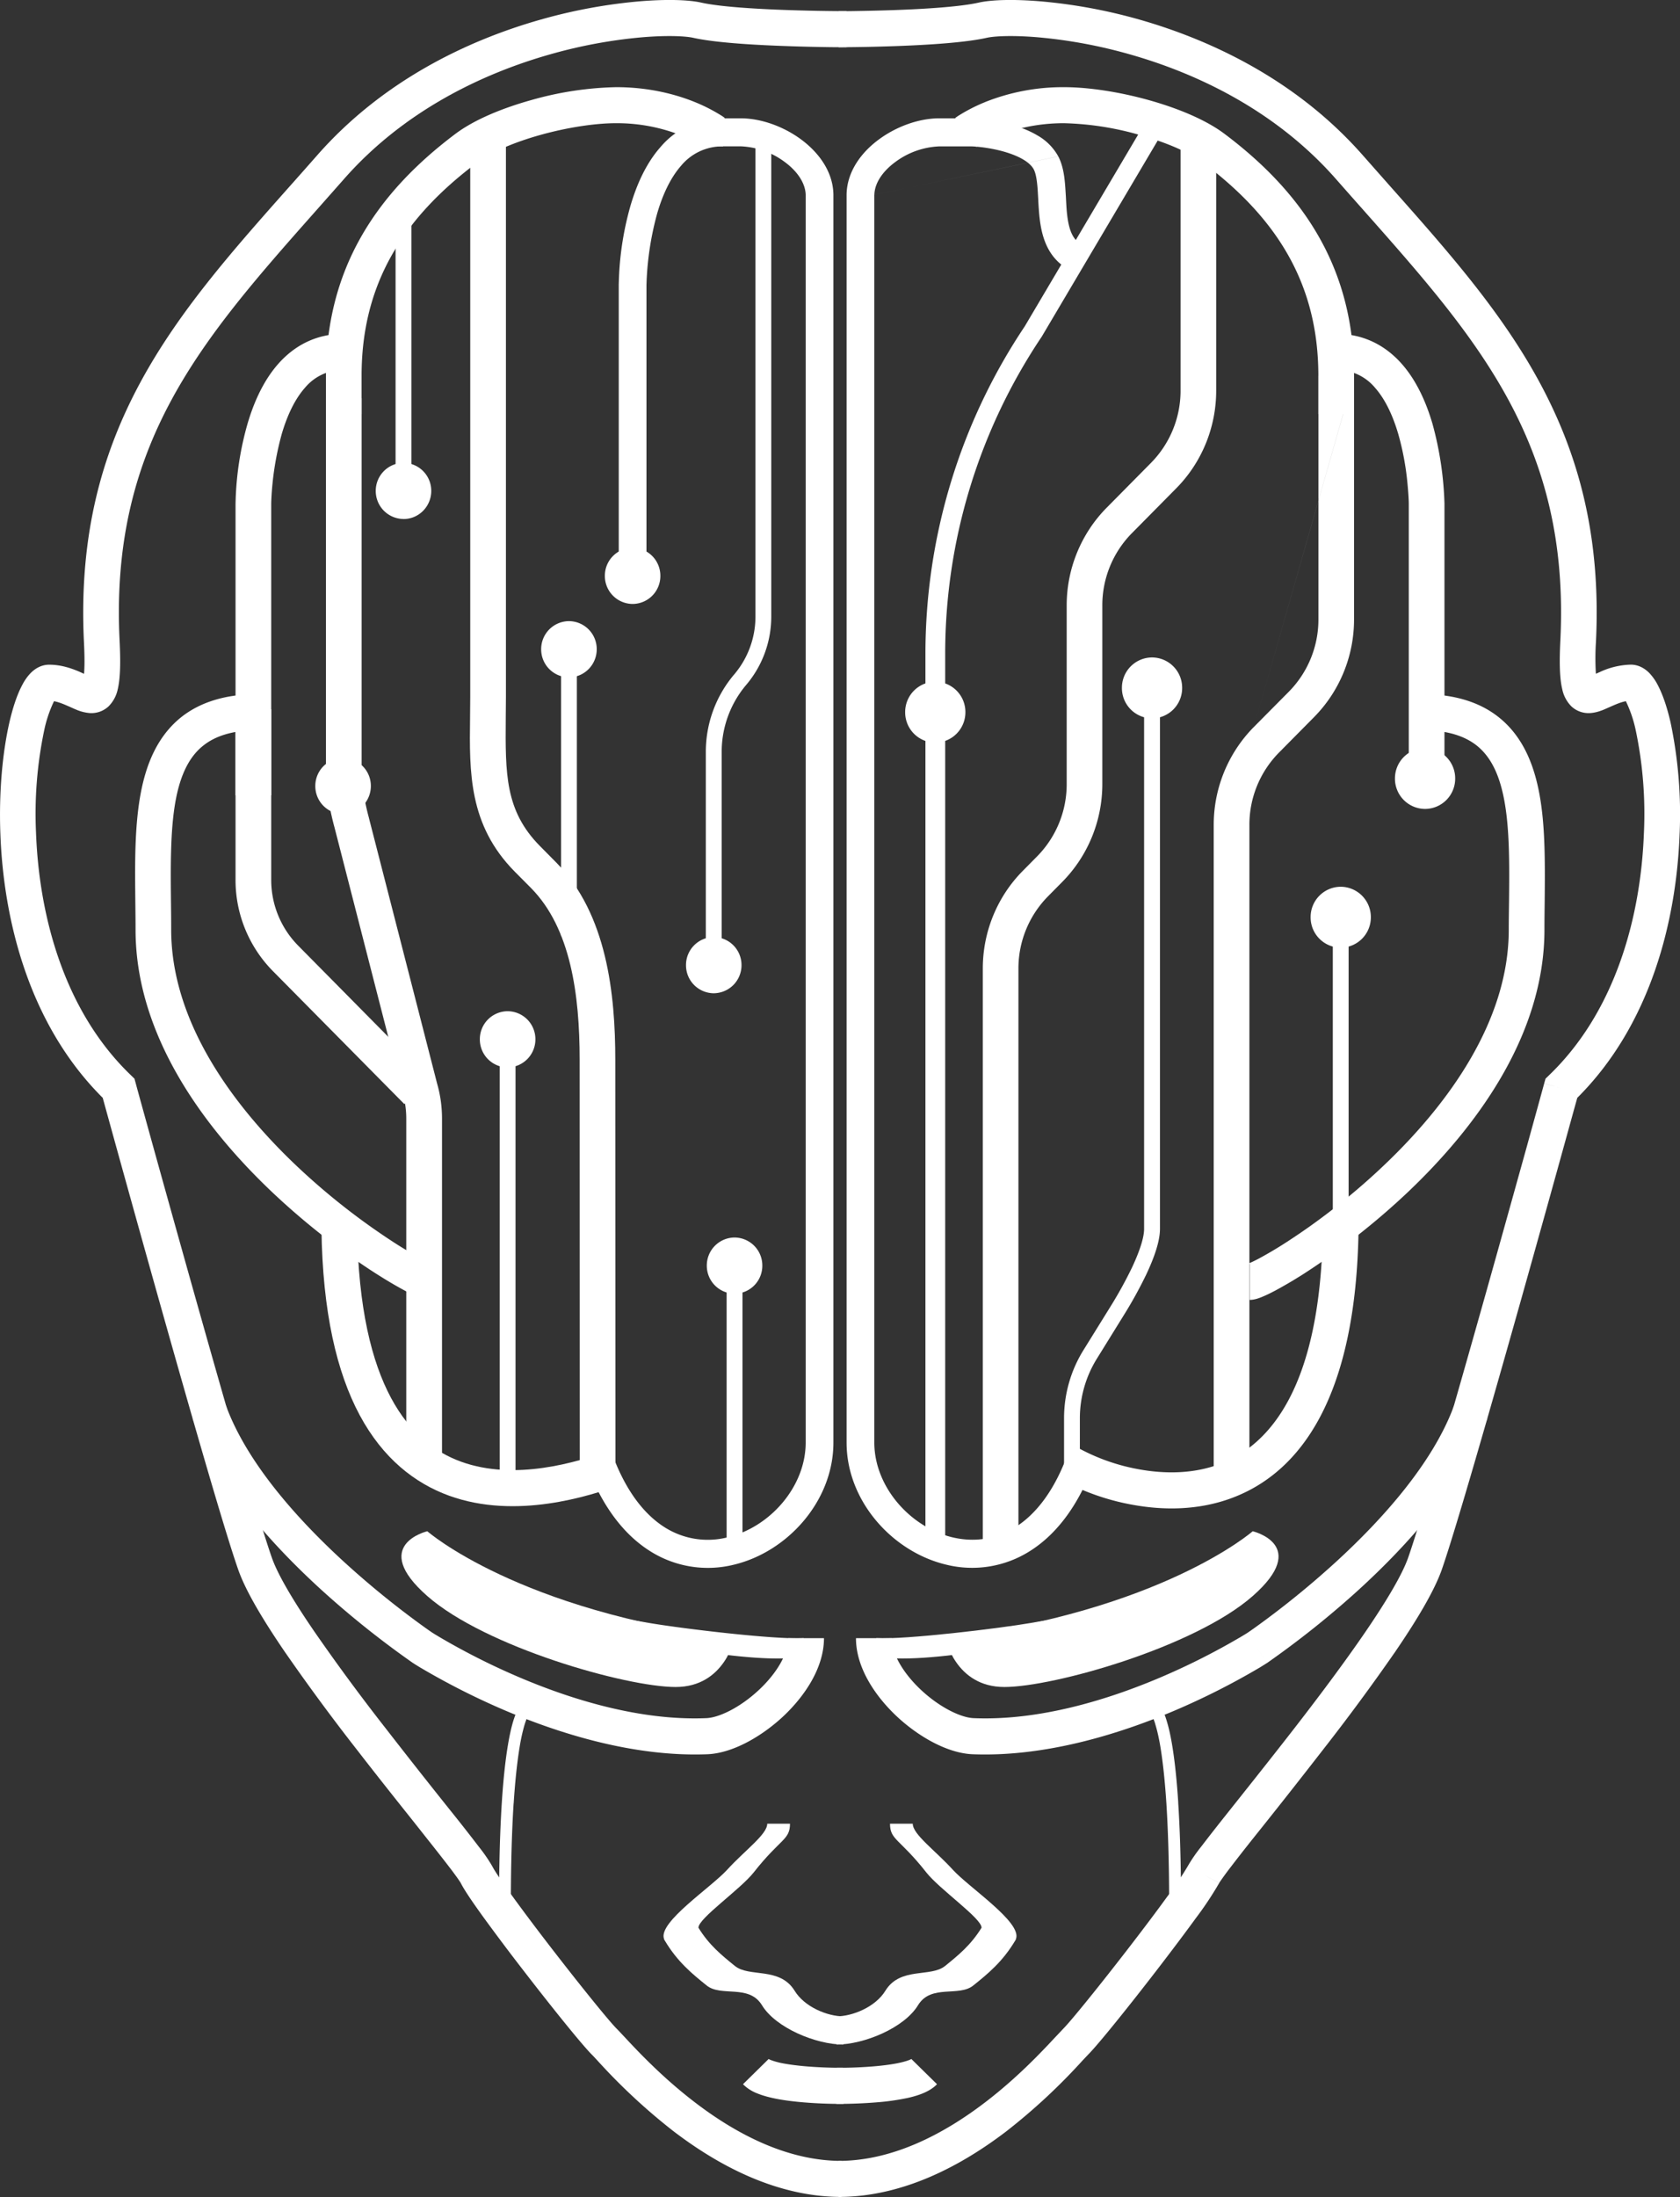
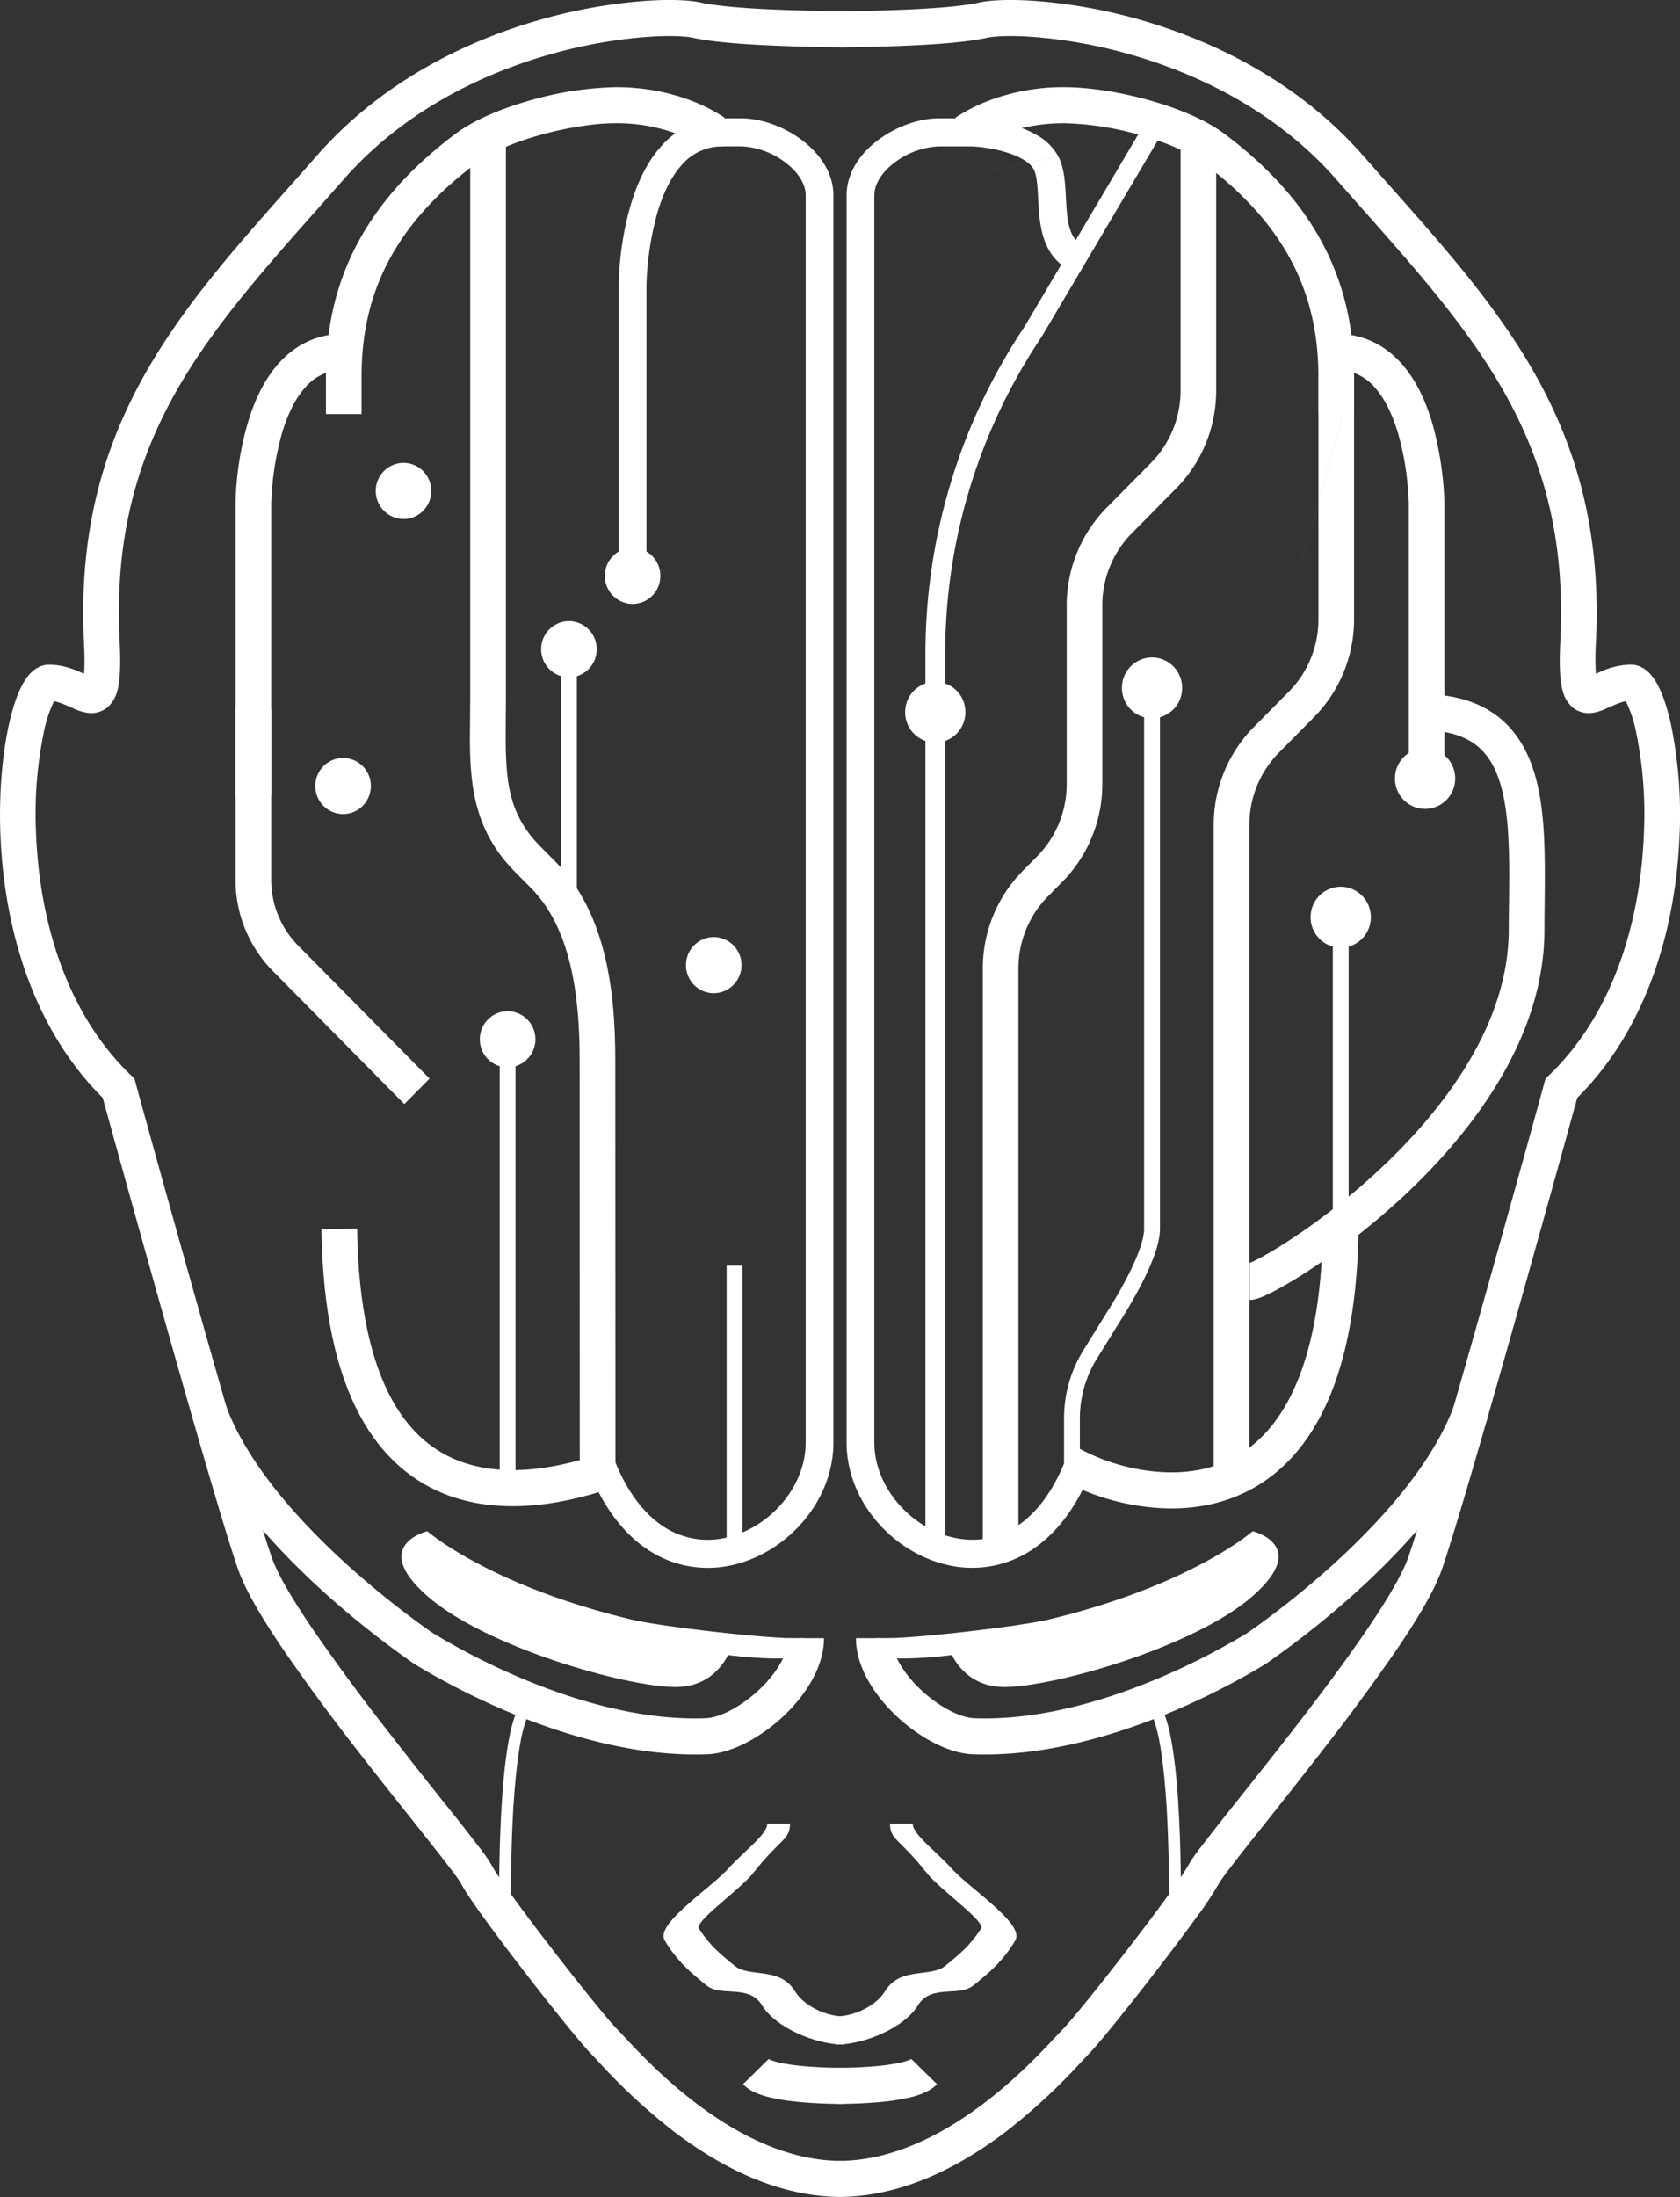
<svg xmlns="http://www.w3.org/2000/svg" width="306" height="400" viewBox="0 0 306 400" fill="none">
  <rect x="0" y="0" width="306" height="400" fill="#333333" stroke="none" />
  <g clip-path="url(#clip0_128_30285)">
    <path fill-rule="evenodd" clip-rule="evenodd" d="M189.05 6.79c-4.73-.4-8-.21-9.35.1-4 .89-10.87 1.3-16.46 1.5a329.86 329.86 0 0 1-10.27.21h-.22V2.04h.21a192.78 192.78 0 0 0 2.82-.03c1.87-.03 4.44-.08 7.23-.18 5.7-.2 11.96-.61 15.28-1.36 2.32-.52 6.38-.64 11.3-.22a96.4 96.4 0 0 1 17.89 3.3C220.8 7.34 236.3 14.7 248.25 28.3l5.04 5.7c20.72 23.33 39.3 44.26 37.4 82.87a46.8 46.8 0 0 0-.01 5.8l.71-.31a14.08 14.08 0 0 1 5.64-1.35c1.56 0 2.7.84 3.36 1.5a9.6 9.6 0 0 1 1.66 2.41c.88 1.72 1.63 4 2.23 6.61a81.18 81.18 0 0 1 1.65 20.32c-.58 15.48-5.12 34.57-18.64 48.03l-.39 1.4-.25.9a6937.2 6937.2 0 0 1-9.73 34.92c-5.59 19.84-11.84 41.61-14.32 48.71-1.39 3.94-4.63 9.3-8.47 14.92a387.1 387.1 0 0 1-13.28 18 1284.96 1284.96 0 0 1-12.65 16.04 356.8 356.8 0 0 0-4.31 5.52 58.15 58.15 0 0 0-1.69 2.33l-.11.19-2.9-1.48 2.9 1.47a62.52 62.52 0 0 1-4.31 6.48c-2.05 2.82-4.6 6.2-7.19 9.56-5.09 6.6-10.53 13.36-12.34 15.18l-1.07 1.13a109.9 109.9 0 0 1-13.89 12.9c-7.89 6.02-18.57 11.94-30.55 11.94v-6.56c9.91 0 19.21-4.95 26.64-10.62 6.03-4.6 10.48-9.39 12.92-12l1.37-1.45c1.45-1.46 6.6-7.83 11.8-14.56 2.56-3.32 5.08-6.65 7.07-9.4a60.1 60.1 0 0 0 3.75-5.54 28.3 28.3 0 0 1 2.44-3.57 363.4 363.4 0 0 1 4.4-5.63l2.56-3.22c3.02-3.8 6.5-8.18 10.05-12.75 4.6-5.93 9.24-12.13 13.04-17.69 3.86-5.65 6.63-10.35 7.7-13.38 2.4-6.85 8.58-28.36 14.2-48.32 2.8-9.95 5.44-19.45 7.4-26.48l2.32-8.41.42-1.53.22-.8.22-.81 3.13.87-3.13-.88.25-.87.65-.63c12.3-11.82 16.73-29.29 17.27-44.16a73.93 73.93 0 0 0-1.48-18.58 23.08 23.08 0 0 0-1.81-5.35c-.67.12-1.38.38-2.19.73l-.6.26-1.2.53c-.59.24-1.46.56-2.42.63a4.57 4.57 0 0 1-3.54-1.24 6.2 6.2 0 0 1-1.64-3.11c-.48-1.98-.54-4.9-.34-8.92 1.76-35.84-15.09-54.84-35.92-78.35a1601.1 1601.1 0 0 1-4.9-5.54c-10.86-12.38-25.11-19.23-37.66-22.78a89.97 89.97 0 0 0-16.68-3.09Zm101.88 117.39v-.01Z" fill="white" />
    <path fill-rule="evenodd" clip-rule="evenodd" d="M214.6 328.2c.49 7.5.51 15.16.51 18.47h-2.16c0-3.3-.03-10.91-.5-18.32-.24-3.7-.6-7.34-1.1-10.35-.25-1.5-.55-2.84-.88-3.93a8.63 8.63 0 0 0-1.04-2.4l1.76-1.28c.56.78 1 1.84 1.35 3.04.37 1.21.68 2.64.94 4.2.53 3.12.89 6.84 1.13 10.58Z" fill="white" />
    <path d="M152.39 372.26v-5.15c2.8 0 7.08-1.65 8.92-4.73 2.73-4.32 8.22-2.32 10.83-4.44 2.41-1.95 4.69-3.8 6.64-6.96.07-1.67-7.62-6.97-10.07-10.08-4.85-6.17-6.6-5.88-6.6-8.86h4.14c0 1.94 4.06 4.83 7.28 8.36 3 3.29 12.55 9.53 11.54 12.56l-.06.2-.1.16c-2.31 3.88-5.01 6.07-7.63 8.17-2.62 2.13-7.63-.26-10.02 3.52-2.52 4.23-9.95 7.24-14.87 7.24v.01Z" fill="white" />
    <path fill-rule="evenodd" clip-rule="evenodd" d="m230.78 302.78-1.8-2.74 1.75 2.77h-.01l-.02.02-.07.04-.25.16-.92.57a133.16 133.16 0 0 1-15.62 7.89c-9.96 4.21-23.41 8.43-36.73 7.9-4.56-.2-9.79-3.2-13.7-6.83-3.9-3.64-7.5-8.85-7.5-14.3h6.5c0 2.72 2 6.3 5.4 9.47 3.4 3.16 7.21 5 9.55 5.09 11.94.49 24.37-3.32 33.97-7.4a126.31 126.31 0 0 0 14.8-7.47 53.5 53.5 0 0 0 1.05-.64l.03-.02.05-.03.24-.17c.22-.14.54-.37.95-.66a161.68 161.68 0 0 0 14.7-11.89c8.62-7.86 17.84-18.15 21.68-28.59l6.08 2.3c-4.41 11.98-14.64 23.16-23.4 31.17a168.08 168.08 0 0 1-16.63 13.29l-.07.05-.03.02Zm-.05.03-1.75-2.77 1.8 2.74-.03.02-.02.01Z" fill="white" />
    <path d="M172.2 298.25s1.77 8.9 10.74 8.9c8.96 0 34.63-7.25 45.23-16.56 10.59-9.3 0-11.8 0-11.8s-16.57 14.54-55.96 19.46Z" fill="white" />
    <path fill-rule="evenodd" clip-rule="evenodd" d="m152.35 383.05.04-3.29.03-3.28h.53a77.15 77.15 0 0 0 6.16-.26c1.77-.15 3.5-.37 4.91-.69.7-.16 1.25-.33 1.64-.49.3-.12.4-.2.4-.2l-.05.05 4.66 4.58c-.77.8-1.73 1.3-2.53 1.64-.84.35-1.77.62-2.68.83a42.9 42.9 0 0 1-5.81.83 85.83 85.83 0 0 1-7.12.28h-.18Z" fill="white" />
    <path fill-rule="evenodd" clip-rule="evenodd" d="M222.15 266.57c9.06-3.39 18.4-13.92 18.8-42.88l6.5.1c-.42 30.2-10.33 44.18-23.05 48.94-6.15 2.3-12.53 2.25-18 1.26a42.87 42.87 0 0 1-13.27-4.68l3.21-5.71a36.48 36.48 0 0 0 11.2 3.93c4.7.84 9.85.82 14.6-.96Z" fill="white" />
    <path fill-rule="evenodd" clip-rule="evenodd" d="M281.35 164.29c-.02 1.68-.04 3.35-.04 4.97 0 19.4-12.67 36.25-25.06 47.96a130.9 130.9 0 0 1-17.65 13.96 79.9 79.9 0 0 1-6.41 3.84c-.85.45-1.62.82-2.26 1.08-.32.14-.66.26-.98.36-.26.07-.76.21-1.34.21v-6.56c-.24 0-.42.03-.49.05l.35-.14c.4-.16.97-.43 1.72-.82a73.5 73.5 0 0 0 5.88-3.53c4.74-3.1 10.8-7.63 16.74-13.25 12.04-11.37 23-26.58 23-43.16 0-1.77.03-3.51.05-5.23.03-3.07.06-6.05-.02-8.99-.12-4.52-.5-8.55-1.44-11.9-.93-3.32-2.36-5.76-4.45-7.42-2.09-1.64-5.2-2.79-10.05-2.79v-6.56c5.87 0 10.52 1.4 14.04 4.18 3.51 2.77 5.54 6.62 6.71 10.8 1.17 4.14 1.56 8.82 1.68 13.52.08 3.04.05 6.26.02 9.42Zm-54.23 65.87c-.04 0-.04 0 0 0Z" fill="white" />
    <path fill-rule="evenodd" clip-rule="evenodd" d="M263.1 92.08h-3.25 3.25v52.73h-6.5V91.83c0-.18 0-.46-.02-.82-.03-.71-.1-1.74-.22-2.98a49.6 49.6 0 0 0-1.68-9.02c-.96-3.27-2.33-6.26-4.2-8.38a9.02 9.02 0 0 0-7.1-3.28v-6.57c5.16 0 9.1 2.25 11.95 5.48 2.76 3.13 4.48 7.14 5.58 10.88a61.34 61.34 0 0 1 2.19 14.56v.37Z" fill="white" />
    <path fill-rule="evenodd" clip-rule="evenodd" d="M179.44 18.58a38.25 38.25 0 0 1 14.34-2.71c4.54 0 10.15.88 15.37 2.33 5.18 1.44 10.37 3.53 13.86 6.15 14.82 11.12 23.62 24.94 23.62 44.07v6.97h-6.5v-6.97c0-16.6-7.43-28.62-20.99-38.8-2.55-1.91-6.83-3.74-11.7-5.09a54.5 54.5 0 0 0-13.66-2.1c-5.12 0-9.18 1.14-11.93 2.25a24.38 24.38 0 0 0-4.02 2.08h.01v-.01l-1.92-2.64-1.92-2.65.02-.01.03-.03a15.32 15.32 0 0 0 .4-.27 30.79 30.79 0 0 1 5-2.57Z" fill="white" />
    <path fill-rule="evenodd" clip-rule="evenodd" d="M159.25 35.46v227.18c0 8 6.47 15.4 14.24 17.26 3.79.9 7.8.46 11.47-1.86 3.69-2.33 7.26-6.7 9.8-14.1l4.78 1.7c-2.83 8.17-7 13.63-11.9 16.73a19.65 19.65 0 0 1-15.31 2.5c-9.75-2.32-18.13-11.55-18.13-22.23V35.38c.09-4.26 2.8-7.75 5.95-10.04 3.17-2.32 7.23-3.8 10.95-3.8h5.67c1.38 0 4.47.29 7.56 1.18 1.55.45 3.2 1.08 4.67 1.96a9.83 9.83 0 0 1 3.76 3.8m-33.5 6.98c.04-2.02 1.4-4.2 3.85-5.99a14.36 14.36 0 0 1 8-2.82h5.66c.94 0 3.56.23 6.17.98 1.3.38 2.5.85 3.48 1.44s1.57 1.2 1.87 1.77c.32.61.53 1.58.66 3.05.07.71.1 1.46.15 2.29v.05c.04.8.09 1.64.16 2.5.29 3.33 1.05 7.73 5.07 10.15l2.58-4.39c-1.68-1.01-2.34-2.96-2.62-6.2-.06-.77-.1-1.55-.14-2.37v-.01c-.05-.81-.1-1.66-.17-2.48-.14-1.59-.41-3.4-1.22-4.96" fill="white" />
    <path fill-rule="evenodd" clip-rule="evenodd" d="M117.75 52.11v-.26l.03-.83a54.9 54.9 0 0 1 1.93-12.19c.97-3.32 2.38-6.42 4.35-8.66a9.73 9.73 0 0 1 7.64-3.52v-5.1a14.7 14.7 0 0 0-11.4 5.23c-2.67 3.02-4.35 6.92-5.44 10.6a55.84 55.84 0 0 0-2.13 13.42l-.03.95v.35h2.53-2.53v52.74h5.05V52.1Z" fill="white" />
    <path fill-rule="evenodd" clip-rule="evenodd" d="m186.69 59.35 21.41-36.19 3.1 1.87-21.47 36.29-.03.04a103.54 103.54 0 0 0-17.54 57.7V281.5h-3.6V119.06c0-21.29 6.31-42.09 18.13-59.7Z" fill="white" />
    <path fill-rule="evenodd" clip-rule="evenodd" d="M221.52 27v44.13c0 6.67-2.62 13.08-7.3 17.8l-8.04 8.13a18.68 18.68 0 0 0-5.4 13.16v32.54c0 6.67-2.62 13.07-7.29 17.8l-2.6 2.63a18.68 18.68 0 0 0-5.39 13.15v105.41h-6.49V176.34c0-6.68 2.62-13.08 7.3-17.8l2.6-2.63a18.7 18.7 0 0 0 5.38-13.15v-32.54c0-6.68 2.63-13.08 7.3-17.8l8.04-8.13a18.7 18.7 0 0 0 5.4-13.16V27h6.49Z" fill="white" />
    <path fill-rule="evenodd" clip-rule="evenodd" d="M211.28 125.24v98.49c0 2.42-1.2 5.57-2.52 8.36a78.33 78.33 0 0 1-4.09 7.4l-4.88 7.88a20.57 20.57 0 0 0-3.1 10.85v11h-2.88v-11c0-4.39 1.22-8.68 3.53-12.4l4.89-7.88a75.94 75.94 0 0 0 3.93-7.11c1.32-2.8 2.23-5.4 2.23-7.1v-98.5h2.89Z" fill="white" />
    <path fill-rule="evenodd" clip-rule="evenodd" d="M246.63 68.43v44.35c0 6.67-2.62 13.08-7.3 17.8l-6.37 6.44a18.68 18.68 0 0 0-5.39 13.15v119.06h-6.5V150.17c0-6.67 2.63-13.07 7.3-17.8m0 0 6.38-6.43a18.7 18.7 0 0 0 5.39-13.16V68.43h6.5" fill="white" />
    <path fill-rule="evenodd" clip-rule="evenodd" d="M245.64 168.7v55.04h-2.88V168.7h2.88Z" fill="white" />
    <path d="M170.36 135.21a5.52 5.52 0 0 0 5.48-5.54 5.51 5.51 0 0 0-5.48-5.55 5.51 5.51 0 0 0-5.49 5.55 5.51 5.51 0 0 0 5.49 5.54Z" fill="white" />
    <path d="M209.84 130.79a5.51 5.51 0 0 0 5.48-5.54 5.51 5.51 0 0 0-5.48-5.55 5.51 5.51 0 0 0-5.49 5.55 5.51 5.51 0 0 0 5.49 5.54Z" fill="white" />
    <path fill-rule="evenodd" clip-rule="evenodd" d="M85.65 126.93V24.16h6.5v102.77c0 1.3-.02 2.56-.03 3.77-.08 10.2-.13 16.9 6.22 23.33l2.97 3c9.28 9.4 10.76 24.1 10.76 35.92l.03 76.29h-6.5l-.02-76.3c0-11.79-1.62-23.94-8.86-31.26l-2.98-3c-8.38-8.49-8.25-18.08-8.12-28.03.01-1.23.03-2.47.03-3.72Z" fill="white" />
-     <path fill-rule="evenodd" clip-rule="evenodd" d="M137.6 112.25V25.44h2.88v86.81a19.2 19.2 0 0 1-4.55 12.43 18.87 18.87 0 0 0-4.48 12.2v37.9h-2.89v-37.9c0-5.17 1.84-10.18 5.18-14.1a16.26 16.26 0 0 0 3.86-10.53Z" fill="white" />
    <path fill-rule="evenodd" clip-rule="evenodd" d="M91.02 271.63v-82.4h2.88v82.4h-2.88Z" fill="white" />
-     <path fill-rule="evenodd" clip-rule="evenodd" d="M72.05 90.4V39.82h2.89v50.56h-2.89Z" fill="white" />
    <path fill-rule="evenodd" clip-rule="evenodd" d="M132.35 282.6v-52.17h2.89v52.18h-2.89Z" fill="white" />
-     <path fill-rule="evenodd" clip-rule="evenodd" d="M59.37 141.8V72.5h6.5v69.3c0 .57.17 1.82.47 3.37.28 1.46.62 2.9.85 3.7v.03l12.43 48.4c.6 2.08.89 4.24.89 6.41v61.86H74v-61.86a17 17 0 0 0-.64-4.65l-.01-.04-12.43-48.4c-.28-1.01-.66-2.6-.96-4.19a27.6 27.6 0 0 1-.6-4.64Z" fill="white" />
    <path fill-rule="evenodd" clip-rule="evenodd" d="M42.9 160.2v-31.07h6.5v31.08a17 17 0 0 0 4.9 11.95l23.94 24.22-4.59 4.64L49.7 176.8a23.6 23.6 0 0 1-6.8-16.6Z" fill="white" />
    <path d="M130 180.84a5.1 5.1 0 0 0 5.06-5.12 5.09 5.09 0 0 0-5.06-5.11 5.09 5.09 0 0 0-5.05 5.11 5.09 5.09 0 0 0 5.05 5.12Z" fill="white" />
-     <path d="M133.8 235.54a5.08 5.08 0 0 0 5.05-5.11 5.09 5.09 0 0 0-5.06-5.12 5.09 5.09 0 0 0-5.05 5.12 5.09 5.09 0 0 0 5.05 5.11Z" fill="white" />
+     <path d="M133.8 235.54Z" fill="white" />
    <path fill-rule="evenodd" clip-rule="evenodd" d="M102.19 170.4v-52.2h2.88v52.2h-2.88Z" fill="white" />
    <path d="M103.63 123.32c2.8 0 5.06-2.29 5.06-5.11a5.09 5.09 0 0 0-5.06-5.12 5.09 5.09 0 0 0-5.06 5.11 5.09 5.09 0 0 0 5.06 5.12Z" fill="white" />
    <path d="M92.46 194.34a5.1 5.1 0 0 0 5.06-5.12 5.09 5.09 0 0 0-5.06-5.11 5.09 5.09 0 0 0-5.06 5.11 5.09 5.09 0 0 0 5.06 5.12Z" fill="white" />
    <path d="M73.5 94.5c2.79 0 5.05-2.3 5.05-5.12a5.09 5.09 0 0 0-5.05-5.11 5.09 5.09 0 0 0-5.06 5.11 5.09 5.09 0 0 0 5.06 5.11Z" fill="white" />
    <path d="M62.49 148.22c2.8 0 5.06-2.29 5.06-5.12a5.09 5.09 0 0 0-5.06-5.1 5.09 5.09 0 0 0-5.06 5.1 5.09 5.09 0 0 0 5.06 5.12Z" fill="white" />
    <path d="M115.23 109.96a5.08 5.08 0 0 0 5.05-5.11 5.09 5.09 0 0 0-5.05-5.12 5.09 5.09 0 0 0-5.06 5.12 5.09 5.09 0 0 0 5.06 5.11Z" fill="white" />
    <path d="M244.2 172.54a5.52 5.52 0 0 0 5.49-5.54 5.52 5.52 0 0 0-5.49-5.55 5.51 5.51 0 0 0-5.48 5.55 5.51 5.51 0 0 0 5.48 5.54Z" fill="white" />
    <path d="M259.56 147.28a5.51 5.51 0 0 0 5.49-5.54 5.51 5.51 0 0 0-5.49-5.54 5.52 5.52 0 0 0-5.48 5.54 5.51 5.51 0 0 0 5.48 5.54Z" fill="white" />
    <path d="M164.41 301.96c-2.55 0-4.65-.22-6.07-.77l1.27-2.94c5.3.3 22.43-1.77 28.27-2.78l2.02-.35c.66-.1 2.42-.38 2.78 1.33.37 1.75-1.32 2.2-2.23 2.43l-.03-.14-1.93.32c-8.64 1.5-17.77 2.9-24.08 2.9Zm25.2-6.38c-.36.4-.59.99-.46 1.64.16.7.68 1.18 1.22 1.36l-.77-2.99h.01Z" fill="white" />
    <path fill-rule="evenodd" clip-rule="evenodd" d="M116.4.25c4.92-.42 8.98-.3 11.3.22 3.33.75 9.82 1.16 15.76 1.36a351.52 351.52 0 0 0 10.52.2h.21V8.6h-.23a217.66 217.66 0 0 1-3.03-.02c-1.99-.03-4.72-.08-7.7-.19-5.82-.2-12.92-.61-16.93-1.5-1.36-.31-4.63-.5-9.36-.1a89.98 89.98 0 0 0-16.68 3.09c-12.55 3.55-26.8 10.4-37.66 22.78l-4.9 5.54c-20.83 23.5-37.68 42.51-35.92 78.35.2 4.01.14 6.94-.33 8.92a6.2 6.2 0 0 1-1.65 3.11 4.57 4.57 0 0 1-3.54 1.24 7.97 7.97 0 0 1-2.41-.63c-.35-.14-.8-.35-1.2-.53l-.61-.26c-.8-.35-1.51-.6-2.19-.73-.04.08-.1.17-.14.27a23.11 23.11 0 0 0-1.67 5.08 73.93 73.93 0 0 0-1.48 18.58c.55 14.87 4.97 32.34 17.28 44.16l.65.63.24.87-3.13.88 3.13-.88.22.82.64 2.33a7653.64 7653.64 0 0 0 9.73 34.89c5.62 19.96 11.8 41.47 14.2 48.32 1.06 3.03 3.83 7.73 7.7 13.38a372.09 372.09 0 0 0 13.04 17.69 1290.28 1290.28 0 0 0 12.6 15.97 340 340 0 0 1 4.4 5.63 28.4 28.4 0 0 1 2.44 3.56c.37.73 1.68 2.7 3.75 5.55 2 2.75 4.5 6.08 7.07 9.4 5.2 6.73 10.35 13.1 11.8 14.56.35.34.8.84 1.37 1.44 2.44 2.62 6.9 7.4 12.92 12 7.43 5.68 16.73 10.63 26.65 10.63v6.56c-11.99 0-22.67-5.92-30.56-11.94a109.82 109.82 0 0 1-13.89-12.9c-.47-.5-.83-.9-1.07-1.13-1.8-1.82-7.25-8.58-12.34-15.18a420.6 420.6 0 0 1-7.19-9.56c-1.96-2.7-3.64-5.14-4.3-6.47l-.12-.19-.37-.55c-.33-.46-.76-1.06-1.31-1.78-1.1-1.44-2.57-3.32-4.32-5.52l-2.53-3.2c-3.03-3.8-6.55-8.22-10.12-12.83a386.6 386.6 0 0 1-13.27-18c-3.85-5.64-7.09-10.99-8.47-14.93-2.5-7.1-8.74-28.87-14.33-48.71a7106.88 7106.88 0 0 1-10.36-37.22C5.18 186.42.64 167.33.07 151.85c-.3-7.9.44-15.06 1.64-20.32.6-2.6 1.35-4.9 2.23-6.6.43-.86.98-1.72 1.67-2.41.66-.67 1.8-1.5 3.35-1.5 2.31 0 4.28.75 5.64 1.34l.71.32c.1-1.2.12-3.03-.02-5.8C13.4 78.25 32 57.32 52.7 34c1.68-1.88 3.36-3.78 5.05-5.7C69.69 14.7 85.18 7.33 98.51 3.56A96.39 96.39 0 0 1 116.4.25ZM15.06 124.18v-.01Z" fill="white" />
    <path fill-rule="evenodd" clip-rule="evenodd" d="M93.55 328.35c-.47 7.4-.5 15.02-.5 18.32H90.9c0-3.3.02-10.98.5-18.46.24-3.74.6-7.46 1.13-10.58.26-1.56.57-2.99.93-4.2.37-1.2.8-2.26 1.36-3.04l1.75 1.28c-.35.49-.7 1.29-1.04 2.4a32.9 32.9 0 0 0-.87 3.93c-.5 3-.86 6.64-1.1 10.35Z" fill="white" />
    <path d="M153.6 372.26v-5.15c-2.8 0-7.07-1.65-8.91-4.73-2.74-4.32-8.22-2.32-10.83-4.44-2.41-1.95-4.7-3.8-6.64-6.96-.07-1.67 7.62-6.97 10.07-10.08 4.85-6.17 6.6-5.88 6.6-8.86h-4.14c0 1.94-4.06 4.83-7.28 8.36-3 3.29-12.55 9.53-11.54 12.56l.06.2.1.16c2.31 3.88 5.01 6.07 7.62 8.17 2.63 2.13 7.64-.26 10.03 3.52 2.52 4.23 9.95 7.24 14.87 7.24v.01Z" fill="white" />
    <path fill-rule="evenodd" clip-rule="evenodd" d="m78.79 297.29-.05-.03-.24-.17c-.22-.14-.54-.37-.95-.66a161.76 161.76 0 0 1-14.7-11.89c-8.62-7.86-17.84-18.15-21.68-28.59l-6.08 2.3c4.4 11.98 14.63 23.16 23.4 31.17a168.1 168.1 0 0 0 16.63 13.29l.07.05.03.02 1.8-2.74-1.8 2.74.03.02.02.01 1.75-2.77-1.75 2.77.03.02.07.04.24.16.93.57a133.16 133.16 0 0 0 15.62 7.89c9.96 4.21 23.4 8.43 36.73 7.9 4.56-.2 9.78-3.2 13.7-6.83 3.9-3.64 7.49-8.85 7.49-14.3h-6.5c0 2.72-1.99 6.3-5.4 9.47-3.4 3.16-7.2 5-9.55 5.09-11.94.49-24.36-3.32-33.96-7.4a126.33 126.33 0 0 1-14.8-7.47l-.84-.51-.21-.13-.03-.02Z" fill="white" />
    <path d="M133.8 298.25s-1.78 8.9-10.74 8.9-34.63-7.25-45.23-16.56c-10.6-9.3 0-11.8 0-11.8s16.57 14.54 55.96 19.46Z" fill="white" />
    <path fill-rule="evenodd" clip-rule="evenodd" d="m153.57 376.48.04 3.28.03 3.29h-.62a81.85 81.85 0 0 1-6.67-.28c-1.9-.16-3.98-.41-5.8-.83-.92-.21-1.85-.48-2.7-.83a7.46 7.46 0 0 1-2.52-1.64l4.66-4.58-.05-.05s.1.08.4.2c.39.16.93.33 1.63.5 1.41.31 3.15.53 4.91.68a79.14 79.14 0 0 0 6.57.26h.12Z" fill="white" />
    <path fill-rule="evenodd" clip-rule="evenodd" d="M65.51 257.64c-4.18-7.8-6.75-18.75-6.96-33.86l6.5-.09c.2 14.47 2.66 24.27 6.17 30.82 3.47 6.47 8.02 9.9 12.77 11.62 9.82 3.56 21.16.08 26.95-2l2.18 6.19c-5.75 2.06-19.11 6.42-31.32 2-6.27-2.28-12.06-6.8-16.29-14.68Z" fill="white" />
-     <path fill-rule="evenodd" clip-rule="evenodd" d="M31.14 164.03c.02 1.72.04 3.46.04 5.23 0 16.58 10.97 31.8 23 43.16a124.1 124.1 0 0 0 16.75 13.25 73.5 73.5 0 0 0 5.88 3.53 21.57 21.57 0 0 0 2.07.96 2.21 2.21 0 0 0-.5-.06v6.57c-.57 0-1.07-.14-1.33-.21-.33-.1-.66-.22-.98-.36a25.7 25.7 0 0 1-2.26-1.08c-1.7-.9-3.9-2.2-6.41-3.84a130.9 130.9 0 0 1-17.65-13.96c-12.4-11.7-25.06-28.56-25.06-47.96 0-1.62-.02-3.29-.04-4.97-.03-3.16-.07-6.38.01-9.42.13-4.7.52-9.38 1.69-13.53 1.17-4.17 3.2-8.02 6.7-10.8 3.53-2.77 8.18-4.17 14.05-4.17v6.56c-4.85 0-7.97 1.15-10.05 2.8-2.1 1.65-3.52 4.1-4.46 7.41-.94 3.35-1.31 7.38-1.43 11.9-.08 2.94-.05 5.92-.02 9Zm47.74 66.13c.04 0 .04 0 0 0Z" fill="white" />
    <path fill-rule="evenodd" clip-rule="evenodd" d="M49.4 92.08v-.05a19.4 19.4 0 0 1 .02-1.02 54.37 54.37 0 0 1 1.9-12c.96-3.27 2.33-6.26 4.2-8.38a9.02 9.02 0 0 1 7.1-3.28v-6.57c-5.17 0-9.1 2.25-11.95 5.48-2.76 3.13-4.48 7.14-5.58 10.88a56.6 56.6 0 0 0-2.16 13.6 42.9 42.9 0 0 0-.03 1.3v.03h3.25-3.25v52.74h6.5V92.08Z" fill="white" />
    <path fill-rule="evenodd" clip-rule="evenodd" d="M98.56 24.53c-4.87 1.35-9.16 3.18-11.7 5.1-13.57 10.17-21 22.19-21 38.79v6.97h-6.49v-6.97c0-19.13 8.8-32.95 23.61-44.07 3.5-2.62 8.68-4.71 13.86-6.15a60.77 60.77 0 0 1 15.38-2.33c6.08 0 10.95 1.34 14.34 2.71a30.92 30.92 0 0 1 5 2.57 14.02 14.02 0 0 1 .39.27l.03.03h.01l.01.01-1.92 2.64a419.37 419.37 0 0 0-1.93 2.65h.01a.31.31 0 0 1-.02 0 24.42 24.42 0 0 0-4-2.07 31.82 31.82 0 0 0-11.92-2.25c-3.82 0-8.84.77-13.66 2.1Z" fill="white" />
    <path fill-rule="evenodd" clip-rule="evenodd" d="M129.23 21.54h5.67c3.71 0 7.78 1.48 10.95 3.8 3.14 2.3 5.86 5.78 5.95 10.04v227.27c0 10.67-8.38 19.9-18.13 22.23a19.65 19.65 0 0 1-15.31-2.5c-4.9-3.1-9.07-8.57-11.9-16.75l4.77-1.68c2.55 7.38 6.12 11.76 9.8 14.1a14.65 14.65 0 0 0 11.48 1.85c7.77-1.85 14.24-9.25 14.24-17.25V35.45c-.06-2.02-1.41-4.2-3.86-5.99a14.36 14.36 0 0 0-8-2.82h-5.66v-5.1Z" fill="white" />
    <path d="M141.59 301.96c2.55 0 4.65-.22 6.07-.77l-1.28-2.94c-5.3.3-22.42-1.77-28.26-2.78l-2.02-.35c-.66-.1-2.42-.38-2.79 1.33-.36 1.75 1.32 2.2 2.23 2.43l.04-.14 1.93.32c8.64 1.5 17.76 2.9 24.08 2.9Zm-25.2-6.38a1.84 1.84 0 0 1-.77 3l.77-2.99Z" fill="white" />
  </g>
  <defs>
    <clipPath id="clip0_128_30285">
      <rect width="306" height="400" fill="white" />
    </clipPath>
  </defs>
</svg>